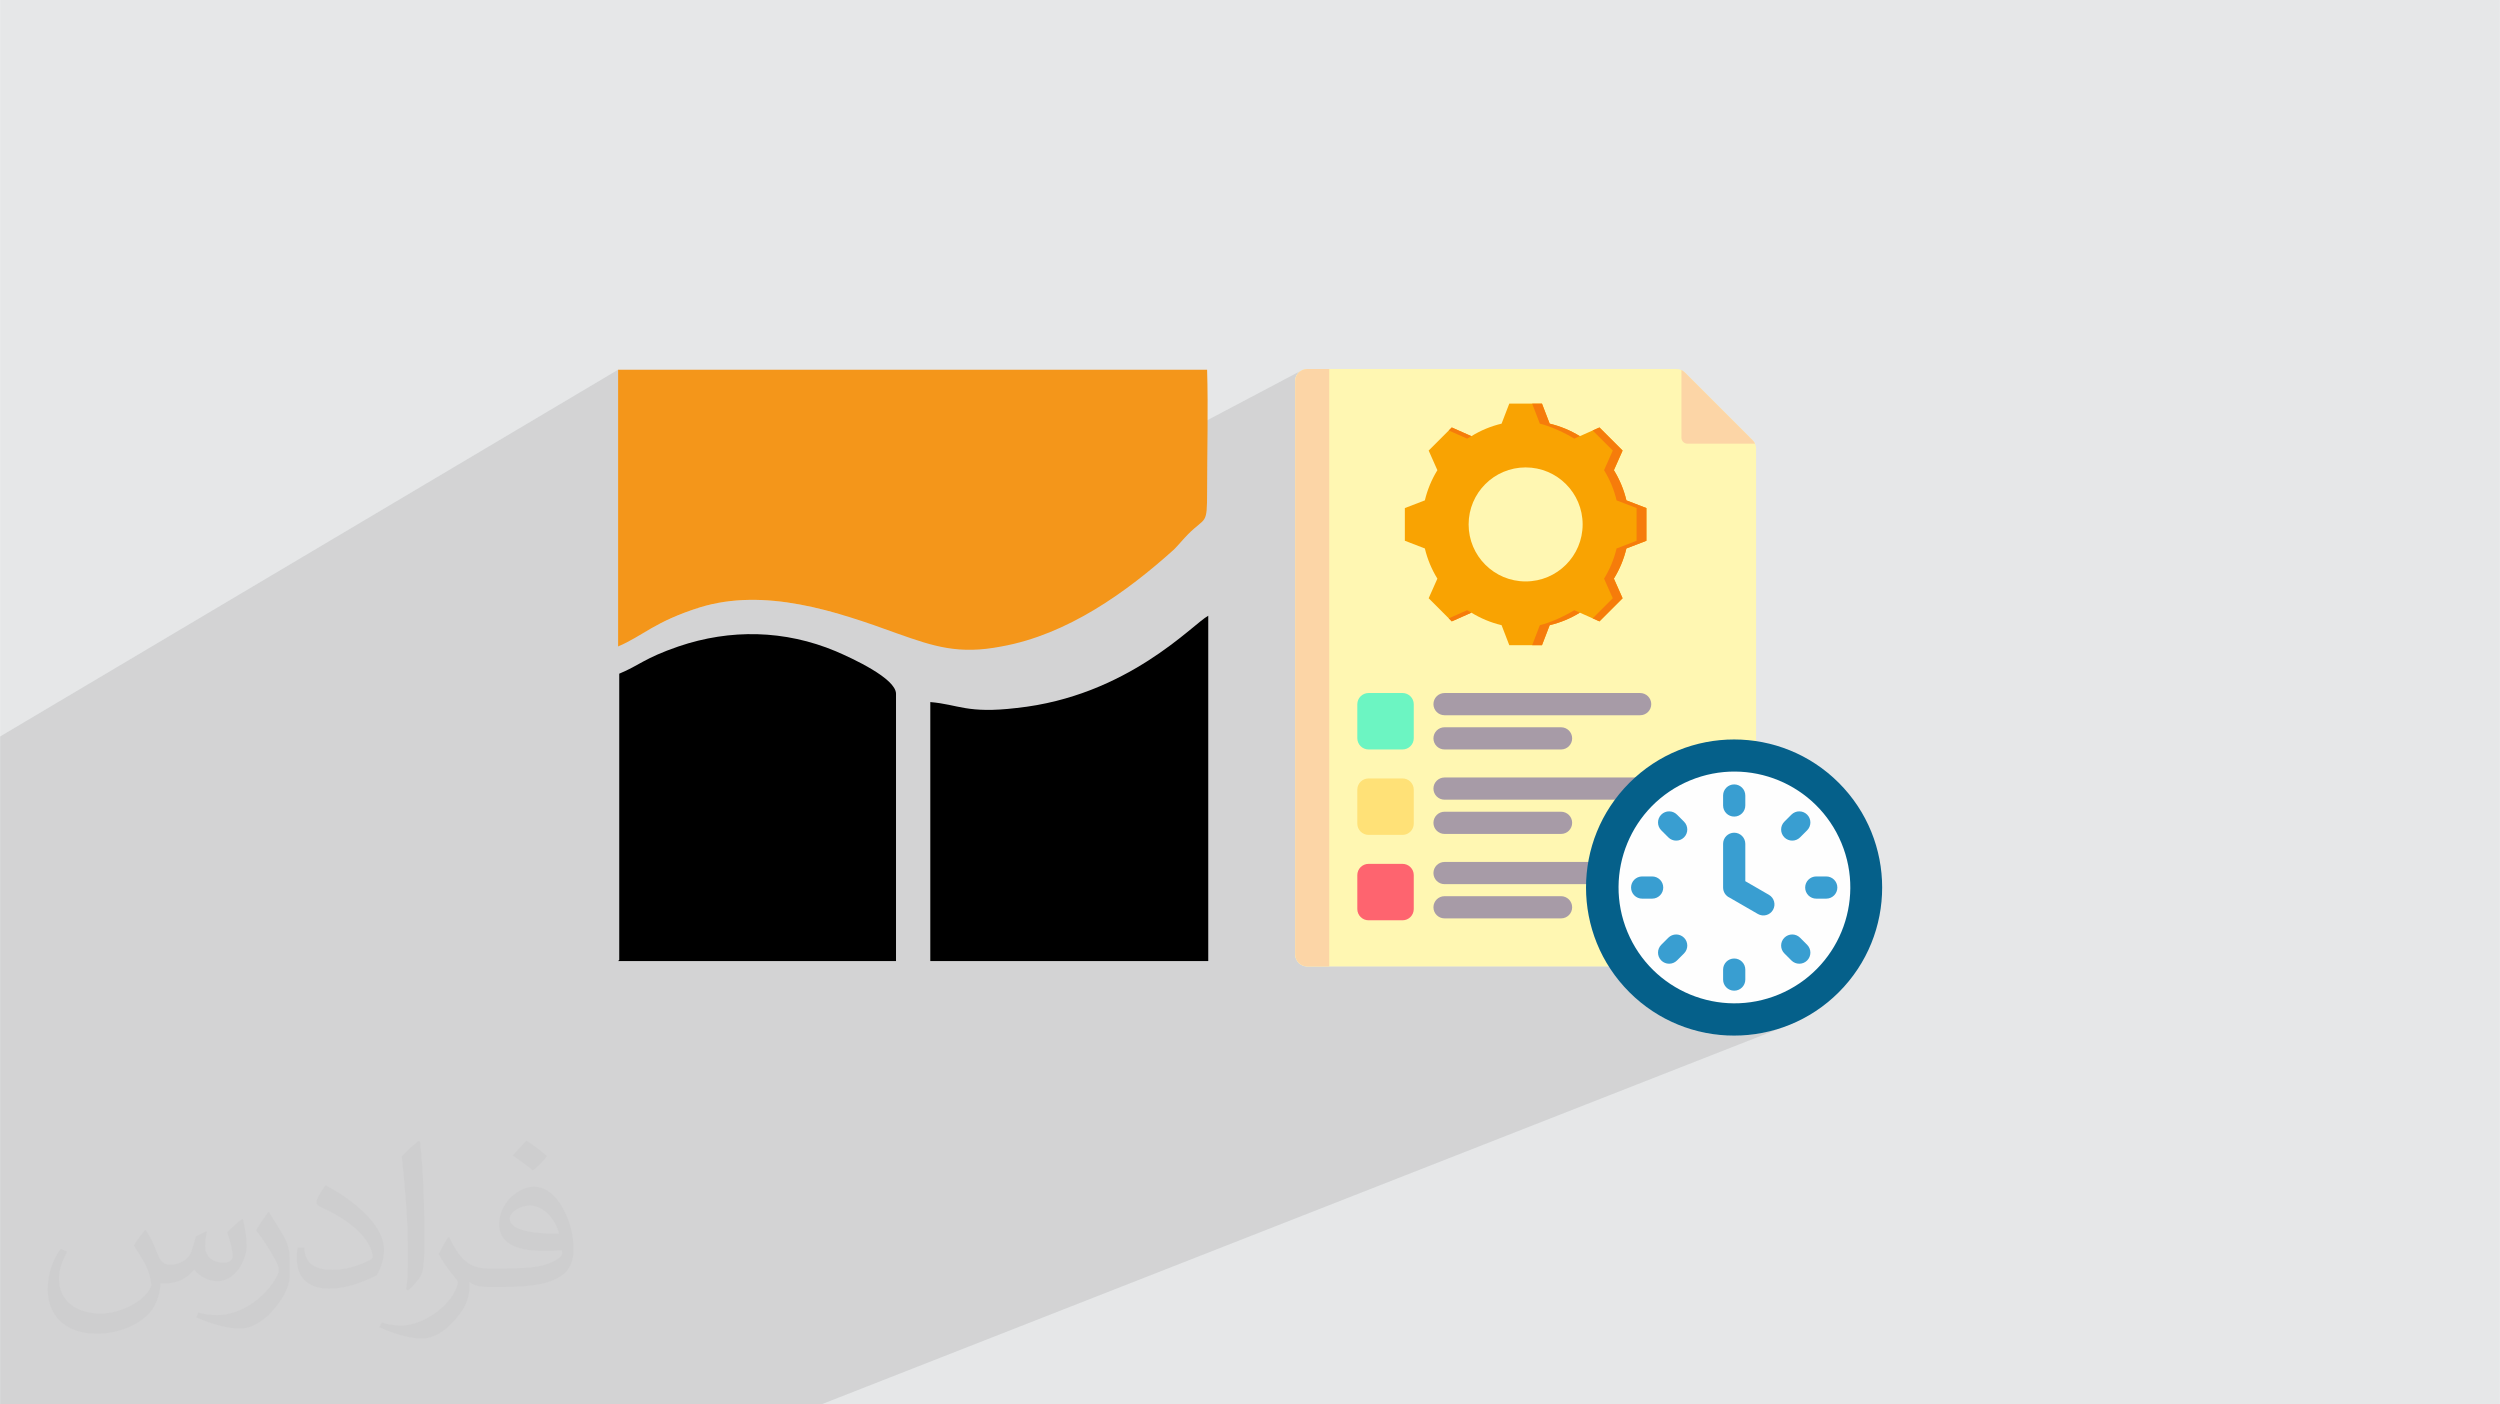
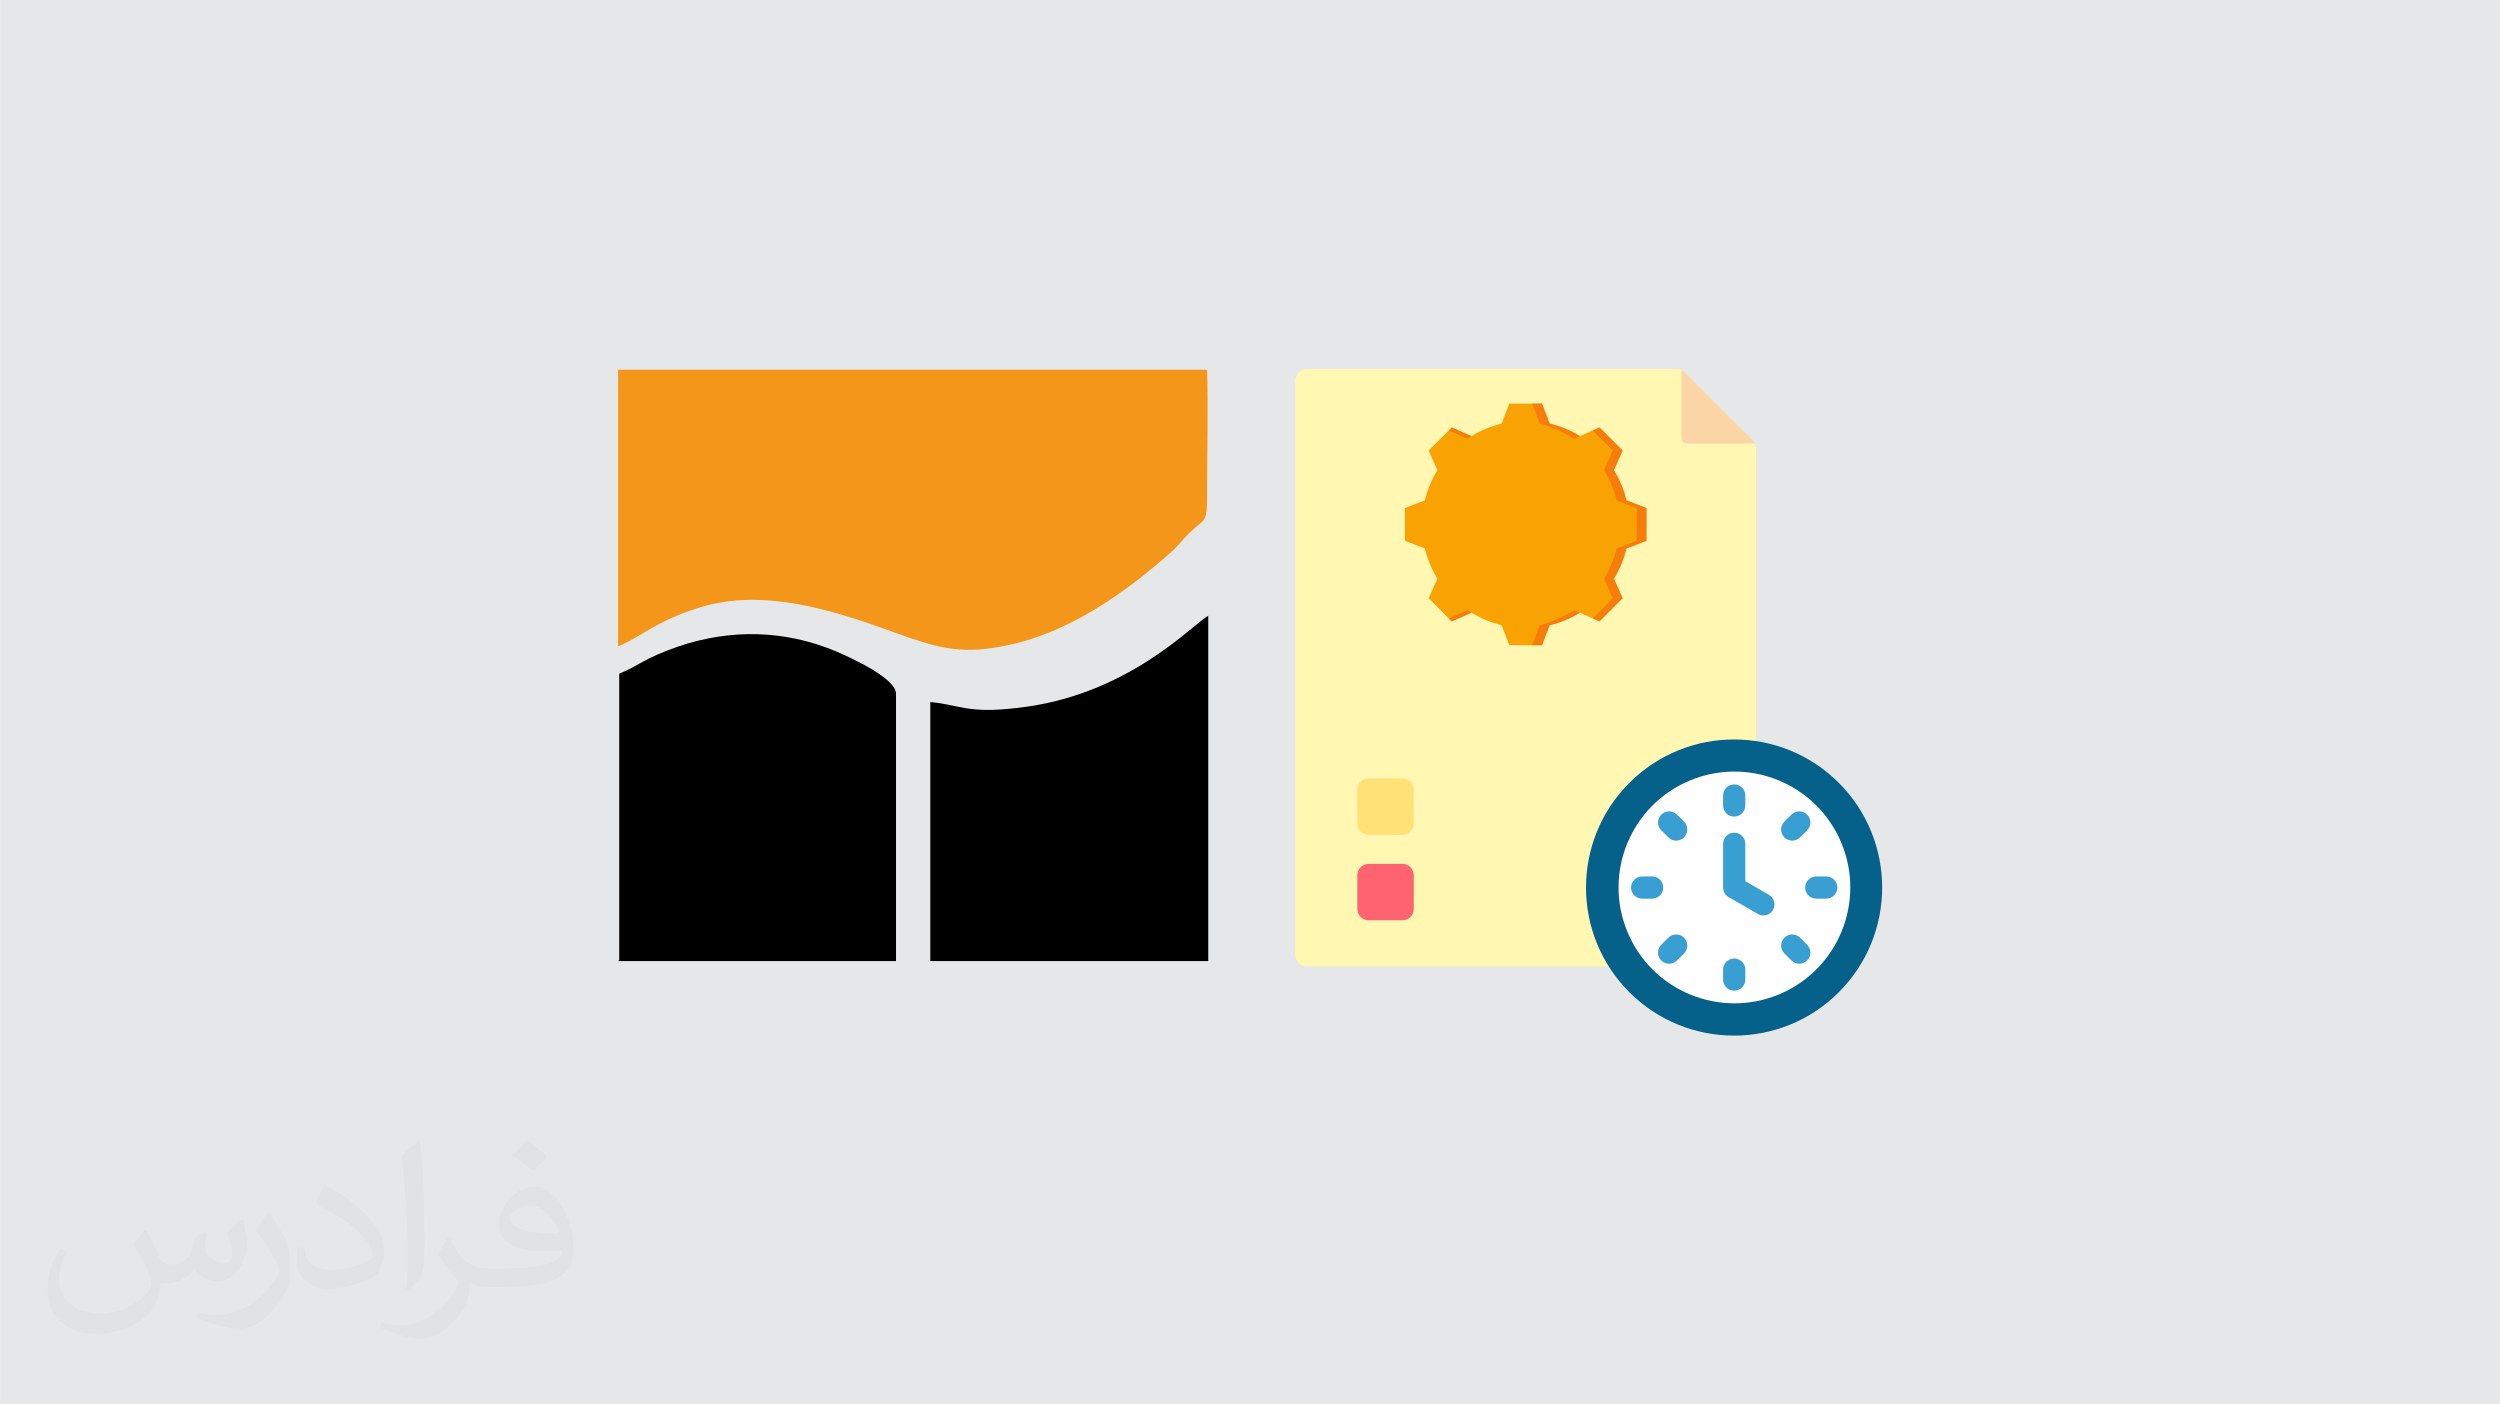
<svg xmlns="http://www.w3.org/2000/svg" xml:space="preserve" width="3.708in" height="2.083in" version="1.0" style="shape-rendering:geometricPrecision; text-rendering:geometricPrecision; image-rendering:optimizeQuality; fill-rule:evenodd; clip-rule:evenodd" viewBox="0 0 3702.73 2080.18">
  <defs>
    <style type="text/css">
   
    .fil14 {fill:#FEFEFE}
    .fil5 {fill:#FFF7B2}
    .fil6 {fill:#FCD5A6}
    .fil4 {fill:black}
    .fil13 {fill:#05608A}
    .fil15 {fill:#399ED1}
    .fil12 {fill:#6CF5C2}
    .fil7 {fill:#A79BA7}
    .fil0 {fill:#E6E7E8}
    .fil3 {fill:#F4961A}
    .fil9 {fill:#F67C0B}
    .fil8 {fill:#F9A302}
    .fil11 {fill:#FE646F}
    .fil10 {fill:#FFE177}
    .fil2 {fill:#373435;fill-opacity:0.031}
    .fil1 {fill:#2B2A29;fill-opacity:0.102}
   
  </style>
  </defs>
  <g id="Layer_x0020_1">
    <polygon class="fil0" points="-0,0 3702.73,0 3702.73,2080.18 -0,2080.18 " />
-     <polygon class="fil1" points="-0,1461.97 -0,1455.95 -0,1455.08 -0,1455.07 -0,1454.85 -0,1090.89 915.38,547.63 915.38,957.31 971.31,926.91 978.44,923.13 986.12,919.31 994.45,915.44 1003.52,911.55 1013.45,907.63 1024.32,903.69 1036.24,899.75 1045.3,897.15 1054.4,894.91 1063.55,893.03 1072.74,891.5 1081.96,890.29 1091.21,889.4 1100.49,888.82 1109.79,888.53 1119.1,888.53 1128.44,888.8 1137.78,889.32 1147.13,890.09 1156.48,891.09 1165.83,892.31 1175.16,893.75 1184.49,895.38 1193.8,897.19 1203.1,899.18 1212.37,901.33 1221.61,903.62 1230.82,906.06 1239.99,908.61 1244.02,909.79 1927.61,548.74 1927.23,548.96 1926.86,549.18 1926.49,549.4 1926.14,549.64 1925.78,549.88 1925.44,550.14 1925.09,550.4 1924.76,550.67 1924.43,550.95 1924.11,551.23 1924.11,551.23 1924.11,551.23 1923.8,551.52 1923.8,551.52 1923.79,551.53 1923.49,551.82 1923.19,552.13 1923.19,552.13 1922.9,552.44 1922.62,552.76 1922.34,553.09 1922.34,553.09 1922.33,553.09 1922.07,553.42 1921.81,553.76 1921.81,553.76 1921.8,553.77 1921.56,554.11 1921.31,554.46 1921.08,554.82 1921.07,554.82 1921.07,554.83 1920.85,555.19 1920.84,555.19 1920.84,555.19 1920.63,555.56 1920.42,555.93 1920.21,556.32 1920.02,556.7 1919.84,557.1 1919.66,557.49 1919.5,557.9 1919.34,558.3 1919.2,558.71 1919.06,559.13 1918.94,559.55 1918.82,559.98 1918.72,560.4 1918.62,560.84 1918.54,561.28 1918.46,561.72 1918.4,562.16 1918.35,562.6 1918.35,562.6 1918.35,562.61 1918.31,563.06 1918.28,563.51 1918.26,563.97 1918.26,564.43 1918.26,832.94 2490.38,548.13 2490.38,548.13 1918.26,832.95 1918.26,1413.63 1918.62,1417.22 1919.66,1420.57 1921.31,1423.6 1923.49,1426.24 1926.14,1428.42 1929.17,1430.07 1932.51,1431.11 1936.1,1431.47 1968.74,1431.47 2383.16,1431.47 2386.43,1436.49 2389.85,1441.45 2393.42,1446.32 2397.15,1451.12 2401.02,1455.83 2405.05,1460.47 2409.23,1465.01 2413.56,1469.46 2421.73,1477.23 2430.19,1484.49 2438.92,1491.25 2447.91,1497.52 2457.13,1503.28 2466.56,1508.54 2476.19,1513.3 2486,1517.56 2495.96,1521.32 2506.05,1524.57 2516.27,1527.33 2526.57,1529.59 2536.96,1531.34 2547.41,1532.59 2557.89,1533.34 2568.4,1533.6 2578.9,1533.34 2589.39,1532.59 2599.83,1531.34 2610.22,1529.59 2620.53,1527.33 2630.74,1524.57 2640.84,1521.32 2650.8,1517.56 1216.37,2080.18 808.57,2080.18 461.64,2080.18 434.31,2080.18 385.02,2080.18 296.56,2080.18 77.36,2080.18 -0,2080.18 -0,2058.34 -0,2058.32 -0,2056.85 -0,2038.54 -0,1869.05 -0,1868.25 -0,1820.87 -0,1799.91 -0,1735.68 -0,1725.47 -0,1711.4 -0,1628.82 -0,1502.59 -0,1492.82 -0,1492.7 -0,1491.69 " />
    <path class="fil2" d="M215.96 1821.93c7.07,10.71 11.65,21.01 16.13,32.45 3.33,6.66 5.09,18.93 20.7,18.93 4.57,0 11.13,-1.35 16.95,-4.57 6.55,-3.44 11.54,-8.64 14.15,-16.53l6.24 -21.01 15.19 -7.49 1.04 1.04c-2.08,7.91 -2.59,15.5 -2.59,21.43 0,17.57 15.19,24.23 27.25,24.23 7.07,0 13.42,-3.44 13.42,-9.89 0,-8.32 -3.53,-22.47 -8.12,-35.16 7.07,-7.07 14.15,-14.15 22.26,-19.87l1.25 0.63c3.53,14.98 5.51,29.75 5.51,39.63 0,9.67 -4.27,20.39 -7.8,27.36 -7.28,13.73 -20.18,24.65 -35.78,24.65 -11.85,0 -25.06,-5.93 -34.12,-16.95l-0.52 0c-8.53,10.61 -21.74,20.18 -42.86,20.18l-6.55 0c-1.04,13.94 -4.05,23.81 -8.64,32.66 -12.58,24.54 -49.92,41.92 -85.08,41.92 -48.89,0 -73.43,-28.19 -73.43,-65.73 0,-23.19 7.59,-44.72 19.24,-60.01l9.56 3.95c-7.28,13.94 -12.17,27.04 -12.17,39.94 0,35.16 28.61,51.9 61.58,51.9 30.58,0 68.44,-19.45 75.31,-42.02 -2.59,-24.65 -11.85,-36.19 -26,-58.66 4.27,-7.49 9.78,-14.98 16.64,-22.98l1.25 0 0 0 0 0 -0.01 -0.04zm563.83 -132.3c10.3,6.45 20.39,14.04 30.27,22.78 -5.51,7.8 -12.38,14.88 -20.91,21.12 -9.89,-8.01 -19.76,-14.88 -29.86,-22.16 6.86,-7.7 13.63,-15.08 20.49,-21.74l0 0 0 0 0 0 0 0 0 0 0.01 0zm5.3 96.11c-16.64,0 -30.27,10.92 -30.27,19.03 0,17.38 33.28,22.78 73.12,22.56 -4.99,-20.39 -22.47,-41.61 -42.86,-41.61l0 0.01zm-37.35 92.99c21.64,0 40.57,-0.63 55.02,-4.27 16.13,-4.05 29.75,-12.17 29.75,-17.78 0,-1.46 0,-3.22 -0.52,-4.68 -9.05,0.83 -19.45,0.83 -28.5,0.83 -29.33,0 -51.79,-6.66 -60.64,-23.09 -2.19,-4.57 -3.74,-9.67 -3.74,-15.5 0,-15.92 6.86,-31.41 18.93,-42.13 10.08,-8.84 21.22,-14.35 32.55,-14.35 20.49,0 36.81,16.44 48.26,42.34 6.24,14.15 10.5,30.47 10.5,51.07 0,13.73 -3.74,25.27 -12.27,33.8 -15.92,15.4 -45.24,21.22 -90.17,21.22l-20.39 0 0 0 -5.3 0c-11.13,0 -19.14,-1.98 -25.48,-6.86l-1.04 0c0.31,2.59 0.52,5.09 0.52,7.49 0,10.08 -3.33,22.98 -10.08,33.28 -19.97,29.64 -41.61,42.53 -60.33,42.53 -18.93,0 -42.13,-7.28 -63.03,-16.75l3.74 -7.28c6.76,2.81 16.13,4.68 29.02,4.68 33.8,0 78.21,-32.45 83.72,-64.17 -1.25,-2.59 -3.53,-6.03 -6.76,-9.67 -9.89,-11.75 -16.13,-21.53 -21.95,-31.82 4.99,-9.89 9.56,-17.78 13.83,-24.96l1.77 -0.21c14.46,29.44 27.56,46.28 56.78,46.28l4.57 0 0 0 21.22 0 0 0 0 0 0 0 0 0 0 0 0.04 0zm-146.45 31.1c2.5,-13.52 2.7,-28.7 2.7,-42.86l0 -21.01c0,-39.21 -4.99,-96.2 -9.05,-133.34 7.07,-7.59 16.95,-16.53 24.75,-22.56l2.29 0.63c5.3,46.7 6.55,100.79 6.55,150.81 0,13.11 -0.52,25.9 -1.77,35.26 -0.73,11.85 -7.59,20.8 -22.26,34.53l-3.22 -1.46zm-150.71 -61.89c0.73,18.41 9.78,32.87 41.4,32.87 19.66,0 36.3,-5.09 54.71,-13.83 3.33,-1.46 5.09,-3.44 5.09,-5.09 0,-11.54 -8.84,-26.83 -23.71,-40.77 -14.46,-13.11 -33.6,-24.65 -51.48,-32.35 -6.14,-2.59 -8.12,-5.3 -8.12,-7.91 0,-5.3 7.07,-16.44 12.9,-24.44l1.98 -0.21c20.49,10.71 43.38,26.63 60.33,44.3 15.4,16.33 24.96,32.87 24.96,50.86 0,13.31 -4.05,25.79 -10.61,37.44 -22.47,11.33 -46.39,19.97 -70.1,19.97 -28.81,0 -48.47,-13.52 -48.47,-45.24 0,-3.44 0,-8.73 1.25,-15.61l9.89 0 0 0 0 0 0 0 0 0 0 0 -0.01 0zm-52.11 -52.32l17.89 28.92c6.55,10.71 12.69,22.37 12.69,40.77l0 23.5c0,19.03 -12.17,39.42 -31.82,59.6 -15.4,13.63 -29.02,19.45 -41.61,19.45 -18.72,0 -40.15,-5.82 -64.9,-16.44l2.81 -7.28c7.8,2.08 16.84,3.84 27.98,3.84 35.58,-0.21 71.97,-26.21 88.61,-57.93 1.98,-3.64 2.7,-7.07 2.7,-9.47 0,-3.64 -1.98,-7.7 -3.53,-11.33 -9.05,-17.05 -19.14,-32.66 -30.27,-47.12 5.82,-9.16 11.65,-17.99 17.99,-26.73l1.46 0.21 0 0 0 0 0 0 0 0 0 0 -0.01 0z" />
    <g id="_2512859388992">
      <g>
        <path class="fil3" d="M915.35 957.57c36.79,-15.76 54.33,-36.79 120.89,-57.82 96.34,-29.77 201.47,5.27 292.58,38.54 54.3,19.28 91.09,31.52 154.16,19.28 98.11,-17.51 185.7,-80.6 255.79,-143.66 7.02,-6.99 14.01,-15.76 21.03,-22.78 26.28,-26.28 28.02,-12.26 28.02,-63.07 0,-59.57 1.75,-122.64 0,-180.44l-872.44 0 0 409.94 0 0 -0.02 0z" />
        <path class="fil4" d="M915.35 1423.57l411.69 0 0 -395.93c0,-22.78 -64.82,-52.55 -89.34,-63.07 -75.33,-31.52 -155.91,-33.27 -233.01,-7.02 -50.8,17.51 -57.82,28.02 -87.6,40.31l0 12.26 0 411.69 -1.75 1.75z" />
        <path class="fil4" d="M1377.84 1423.57l411.69 0 0 -511.56c-22.78,12.26 -119.13,119.13 -283.81,136.65 -73.59,8.77 -85.85,-5.24 -127.89,-8.77l0 381.92 0 1.75 0 0.02z" />
      </g>
      <g>
        <path class="fil5" d="M1936.1 546.59l546.89 0c4.91,0 9.14,1.75 12.61,5.22l100.17 100.17c3.47,3.48 5.22,7.7 5.22,12.61l0 749.04c0,9.83 -8.02,17.84 -17.84,17.84l-647.06 0c-9.82,0 -17.84,-8.02 -17.84,-17.84l0 -849.21c0,-9.82 8.01,-17.84 17.84,-17.84z" />
-         <path class="fil6" d="M1936.1 546.59l32.64 0 0 884.89 -32.64 0c-9.82,0 -17.84,-8.02 -17.84,-17.84l0 -849.21c0,-9.82 8.02,-17.84 17.84,-17.84z" />
        <path class="fil6" d="M2490.38 548.13c1.89,0.86 3.64,2.09 5.22,3.68l100.17 100.17c1.58,1.59 2.81,3.33 3.68,5.22l-100.15 0c-4.91,0 -8.92,-4.01 -8.92,-8.92l0 -100.15 0 0z" />
-         <path class="fil7" d="M2139.52 1360.31c-9.08,0 -16.45,-7.36 -16.45,-16.45 0,-9.08 7.37,-16.45 16.45,-16.45l172.57 0c9.08,0 16.45,7.36 16.45,16.45 0,9.09 -7.37,16.45 -16.45,16.45l-172.57 0zm0 -250.2c-9.08,0 -16.45,-7.36 -16.45,-16.45 0,-9.09 7.37,-16.45 16.45,-16.45l172.57 0c9.08,0 16.45,7.36 16.45,16.45 0,9.08 -7.37,16.45 -16.45,16.45l-172.57 0zm0 -50.71c-9.08,0 -16.45,-7.37 -16.45,-16.45 0,-9.08 7.37,-16.45 16.45,-16.45l289.73 0c9.08,0 16.45,7.36 16.45,16.45 0,9.09 -7.36,16.45 -16.45,16.45l-289.73 0zm0 175.81c-9.08,0 -16.45,-7.36 -16.45,-16.45 0,-9.08 7.37,-16.45 16.45,-16.45l172.57 0c9.08,0 16.45,7.36 16.45,16.45 0,9.08 -7.37,16.45 -16.45,16.45l-172.57 0zm0 -50.71c-9.08,0 -16.45,-7.37 -16.45,-16.45 0,-9.08 7.37,-16.45 16.45,-16.45l289.73 0c9.08,0 16.45,7.37 16.45,16.45 0,9.09 -7.36,16.45 -16.45,16.45l-289.73 0zm0 125.1c-9.08,0 -16.45,-7.37 -16.45,-16.45 0,-9.08 7.37,-16.45 16.45,-16.45l289.73 0c9.08,0 16.45,7.37 16.45,16.45 0,9.08 -7.36,16.45 -16.45,16.45l-289.73 0z" />
        <path class="fil8" d="M2295.25 627.51c15.8,3.76 30.88,10.02 44.71,18.53l29.05 -12.9 34.24 34.24 -12.9 29.04c8.51,13.83 14.78,28.92 18.54,44.72l29.64 11.41 0 48.42 -29.65 11.41c-3.76,15.79 -10.02,30.88 -18.53,44.7l12.9 29.05 -34.24 34.24 -29.04 -12.9c-13.83,8.51 -28.92,14.78 -44.72,18.53l-11.41 29.64 -48.42 0 -11.41 -29.64c-15.8,-3.76 -30.88,-10.02 -44.71,-18.53l-29.05 12.9 -34.24 -34.24 12.9 -29.04c-8.51,-13.83 -14.78,-28.92 -18.53,-44.72l-29.64 -11.41 0 -48.42 29.64 -11.41c3.76,-15.79 10.02,-30.89 18.53,-44.71l-12.9 -29.05 34.24 -34.24 29.05 12.9c13.83,-8.51 28.91,-14.78 44.71,-18.53l11.41 -29.65 48.42 0 11.41 29.64z" />
        <path class="fil9" d="M2179.3 907.49l-29.05 12.9 -4.47 -4.47 27.24 -12.1c2.07,1.27 4.16,2.5 6.29,3.67zm115.95 -279.98c15.8,3.76 30.88,10.02 44.71,18.53l-8.26 3.67c-13.83,-8.51 -35.2,-18.44 -51,-22.2l-11.41 -29.64 14.54 0 11.41 29.64zm44.72 279.98c-13.83,8.51 -28.92,14.78 -44.72,18.54l-11.41 29.64 -14.54 0 11.41 -29.64c15.8,-3.76 37.18,-13.69 51.01,-22.21l8.26 3.67zm-194.19 -269.87l4.47 -4.47 29.05 12.9c-2.12,1.17 -4.22,2.39 -6.29,3.67l-27.24 -12.1zm213.17 0l10.07 -4.47 34.24 34.24 -12.9 29.04c8.51,13.83 14.78,28.92 18.54,44.72l29.64 11.41 0 48.42 -29.65 11.41c-3.76,15.79 -10.02,30.88 -18.53,44.7l12.9 29.05 -34.24 34.24 -10.07 -4.47 29.77 -29.77 -12.9 -29.05c8.51,-13.83 14.77,-28.91 18.53,-44.7l29.65 -11.41 0 -48.42 -29.64 -11.41c-3.76,-15.8 -10.02,-30.89 -18.54,-44.72l12.9 -29.04 -29.77 -29.77z" />
-         <path class="fil5" d="M2259.63 692.33c-46.64,0 -84.45,37.8 -84.45,84.44 0,46.64 37.8,84.44 84.45,84.44 46.64,0 84.44,-37.8 84.44,-84.44 0,-46.64 -37.8,-84.44 -84.44,-84.44z" />
        <path class="fil10" d="M2026.93 1153.02l50.37 0c9.14,0 16.62,7.48 16.62,16.62l0 50.37c0,9.14 -7.48,16.62 -16.62,16.62l-50.37 0c-9.14,0 -16.62,-7.48 -16.62,-16.62l0 -50.37c0,-9.14 7.48,-16.62 16.62,-16.62z" />
        <path class="fil11" d="M2026.93 1279.54l50.37 0c9.14,0 16.62,7.48 16.62,16.62l0 50.36c0,9.14 -7.48,16.62 -16.62,16.62l-50.37 0c-9.14,0 -16.62,-7.48 -16.62,-16.62l0 -50.36c0,-9.14 7.48,-16.62 16.62,-16.62z" />
-         <path class="fil12" d="M2026.93 1026.5l50.37 0c9.14,0 16.62,7.48 16.62,16.62l0 50.37c0,9.14 -7.48,16.62 -16.62,16.62l-50.37 0c-9.14,0 -16.62,-7.48 -16.62,-16.62l0 -50.37c0,-9.14 7.48,-16.62 16.62,-16.62z" />
        <circle class="fil13" transform="matrix(0.14 -0.14 0.14 0.14 2568.4 1314.62)" r="1107.73" />
        <circle class="fil14" transform="matrix(0.183 -0.076 0.076 0.183 2568.9 1314.49)" r="866.04" />
        <path class="fil15" d="M2552.11 1249.84c0,-9.08 7.36,-16.45 16.45,-16.45 9.08,0 16.45,7.37 16.45,16.45l0 55.36 34.97 20.19c7.84,4.51 10.55,14.52 6.04,22.36 -4.51,7.84 -14.52,10.55 -22.36,6.04l-41.93 -24.21c-5.67,-2.59 -9.61,-8.32 -9.61,-14.96l0 -64.78 0 0z" />
        <path class="fil15" d="M2552.11 1178.3c0,-9.08 7.36,-16.45 16.45,-16.45 9.08,0 16.45,7.37 16.45,16.45l0 14.78c0,9.08 -7.36,16.45 -16.45,16.45 -9.09,0 -16.45,-7.36 -16.45,-16.45l0 -14.78zm-119.88 152.78c-9.08,0 -16.45,-7.36 -16.45,-16.45 0,-9.08 7.37,-16.45 16.45,-16.45l14.78 0c9.08,0 16.45,7.36 16.45,16.45 0,9.08 -7.37,16.45 -16.45,16.45l-14.78 0zm152.78 119.87c0,9.08 -7.37,16.45 -16.45,16.45 -9.08,0 -16.45,-7.36 -16.45,-16.45l0 -14.78c0,-9.08 7.37,-16.45 16.45,-16.45 9.08,0 16.45,7.36 16.45,16.45l0 14.78zm119.88 -152.77c9.08,0 16.45,7.36 16.45,16.45 0,9.08 -7.36,16.45 -16.45,16.45l-14.78 0c-9.08,0 -16.45,-7.36 -16.45,-16.45 0,-9.08 7.36,-16.45 16.45,-16.45l14.78 0zm-244.35 -68.32c-6.43,-6.42 -6.43,-16.84 0,-23.26 6.42,-6.43 16.84,-6.43 23.26,0l10.45 10.45c6.42,6.42 6.42,16.84 0,23.26 -6.42,6.43 -16.84,6.43 -23.26,0l-10.45 -10.45zm23.26 192.79c-6.42,6.42 -16.84,6.42 -23.26,0 -6.43,-6.42 -6.43,-16.84 0,-23.26l10.45 -10.45c6.42,-6.42 16.84,-6.42 23.26,0 6.42,6.43 6.42,16.84 0,23.26l-10.45 10.45zm192.79 -23.26c6.42,6.42 6.42,16.84 0,23.26 -6.42,6.42 -16.84,6.42 -23.26,0l-10.45 -10.45c-6.42,-6.43 -6.42,-16.84 0,-23.26 6.42,-6.42 16.84,-6.42 23.26,0l10.45 10.45zm-23.26 -192.79c6.42,-6.42 16.84,-6.42 23.26,0 6.42,6.42 6.42,16.84 0,23.26l-10.45 10.45c-6.42,6.42 -16.84,6.42 -23.26,0 -6.42,-6.43 -6.42,-16.84 0,-23.26l10.45 -10.45z" />
      </g>
    </g>
  </g>
</svg>